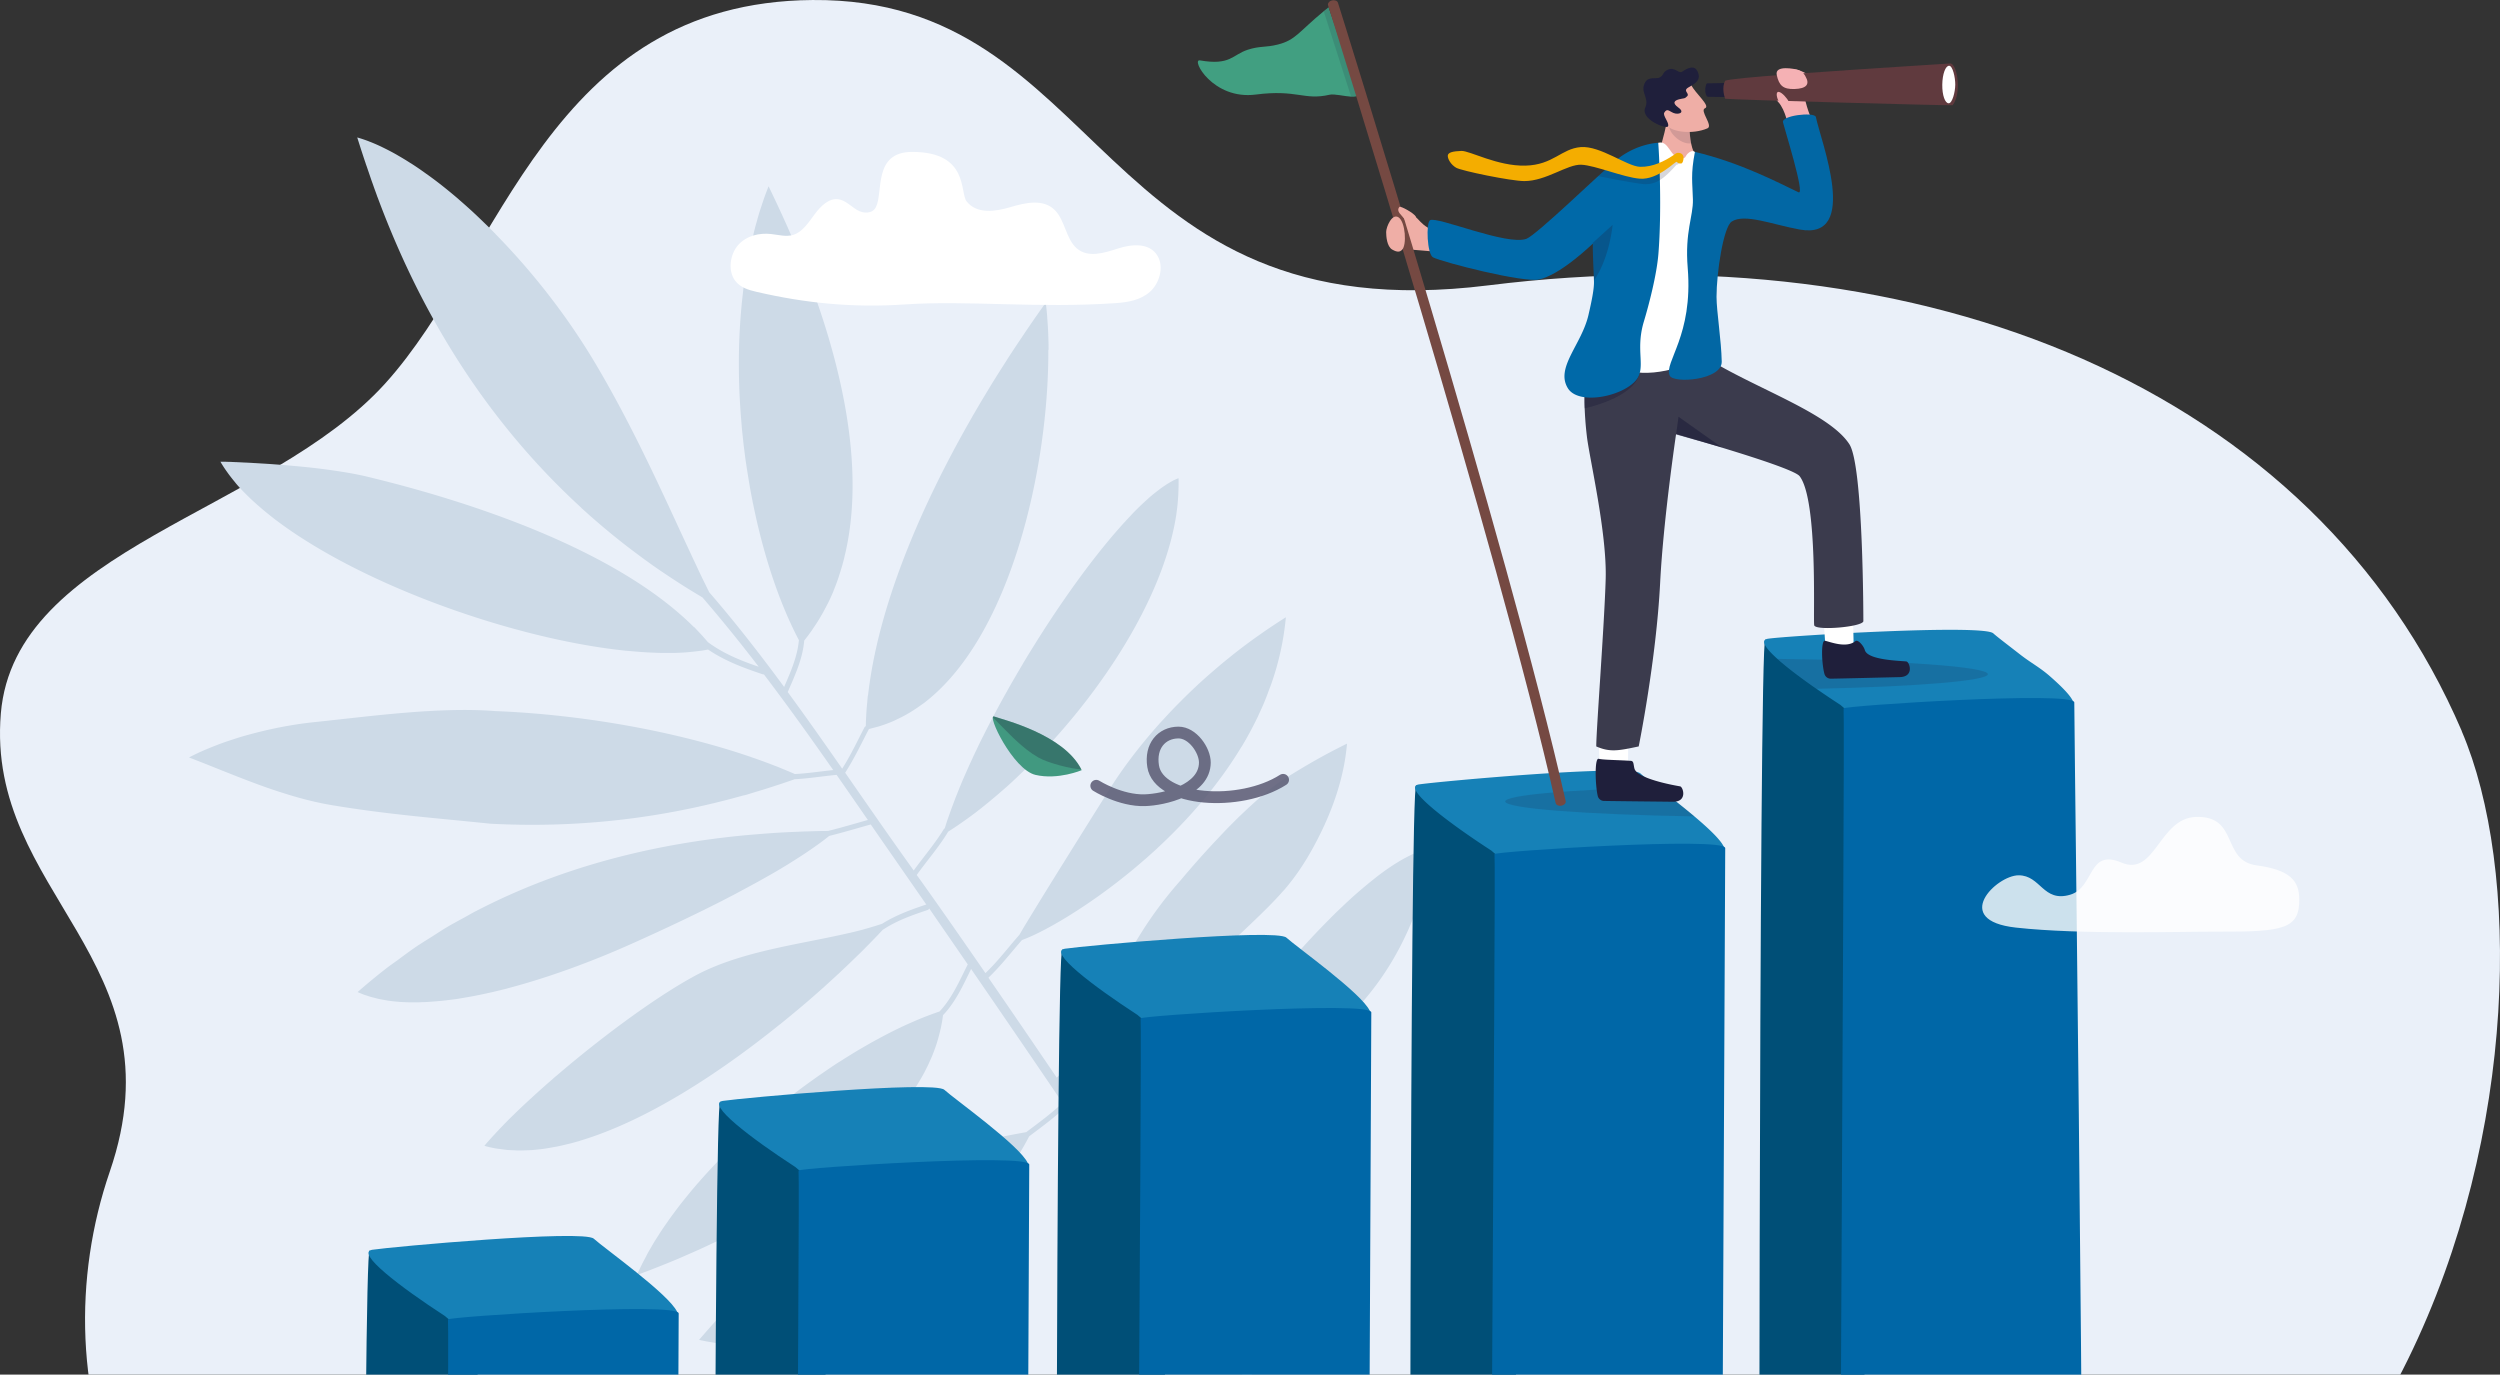
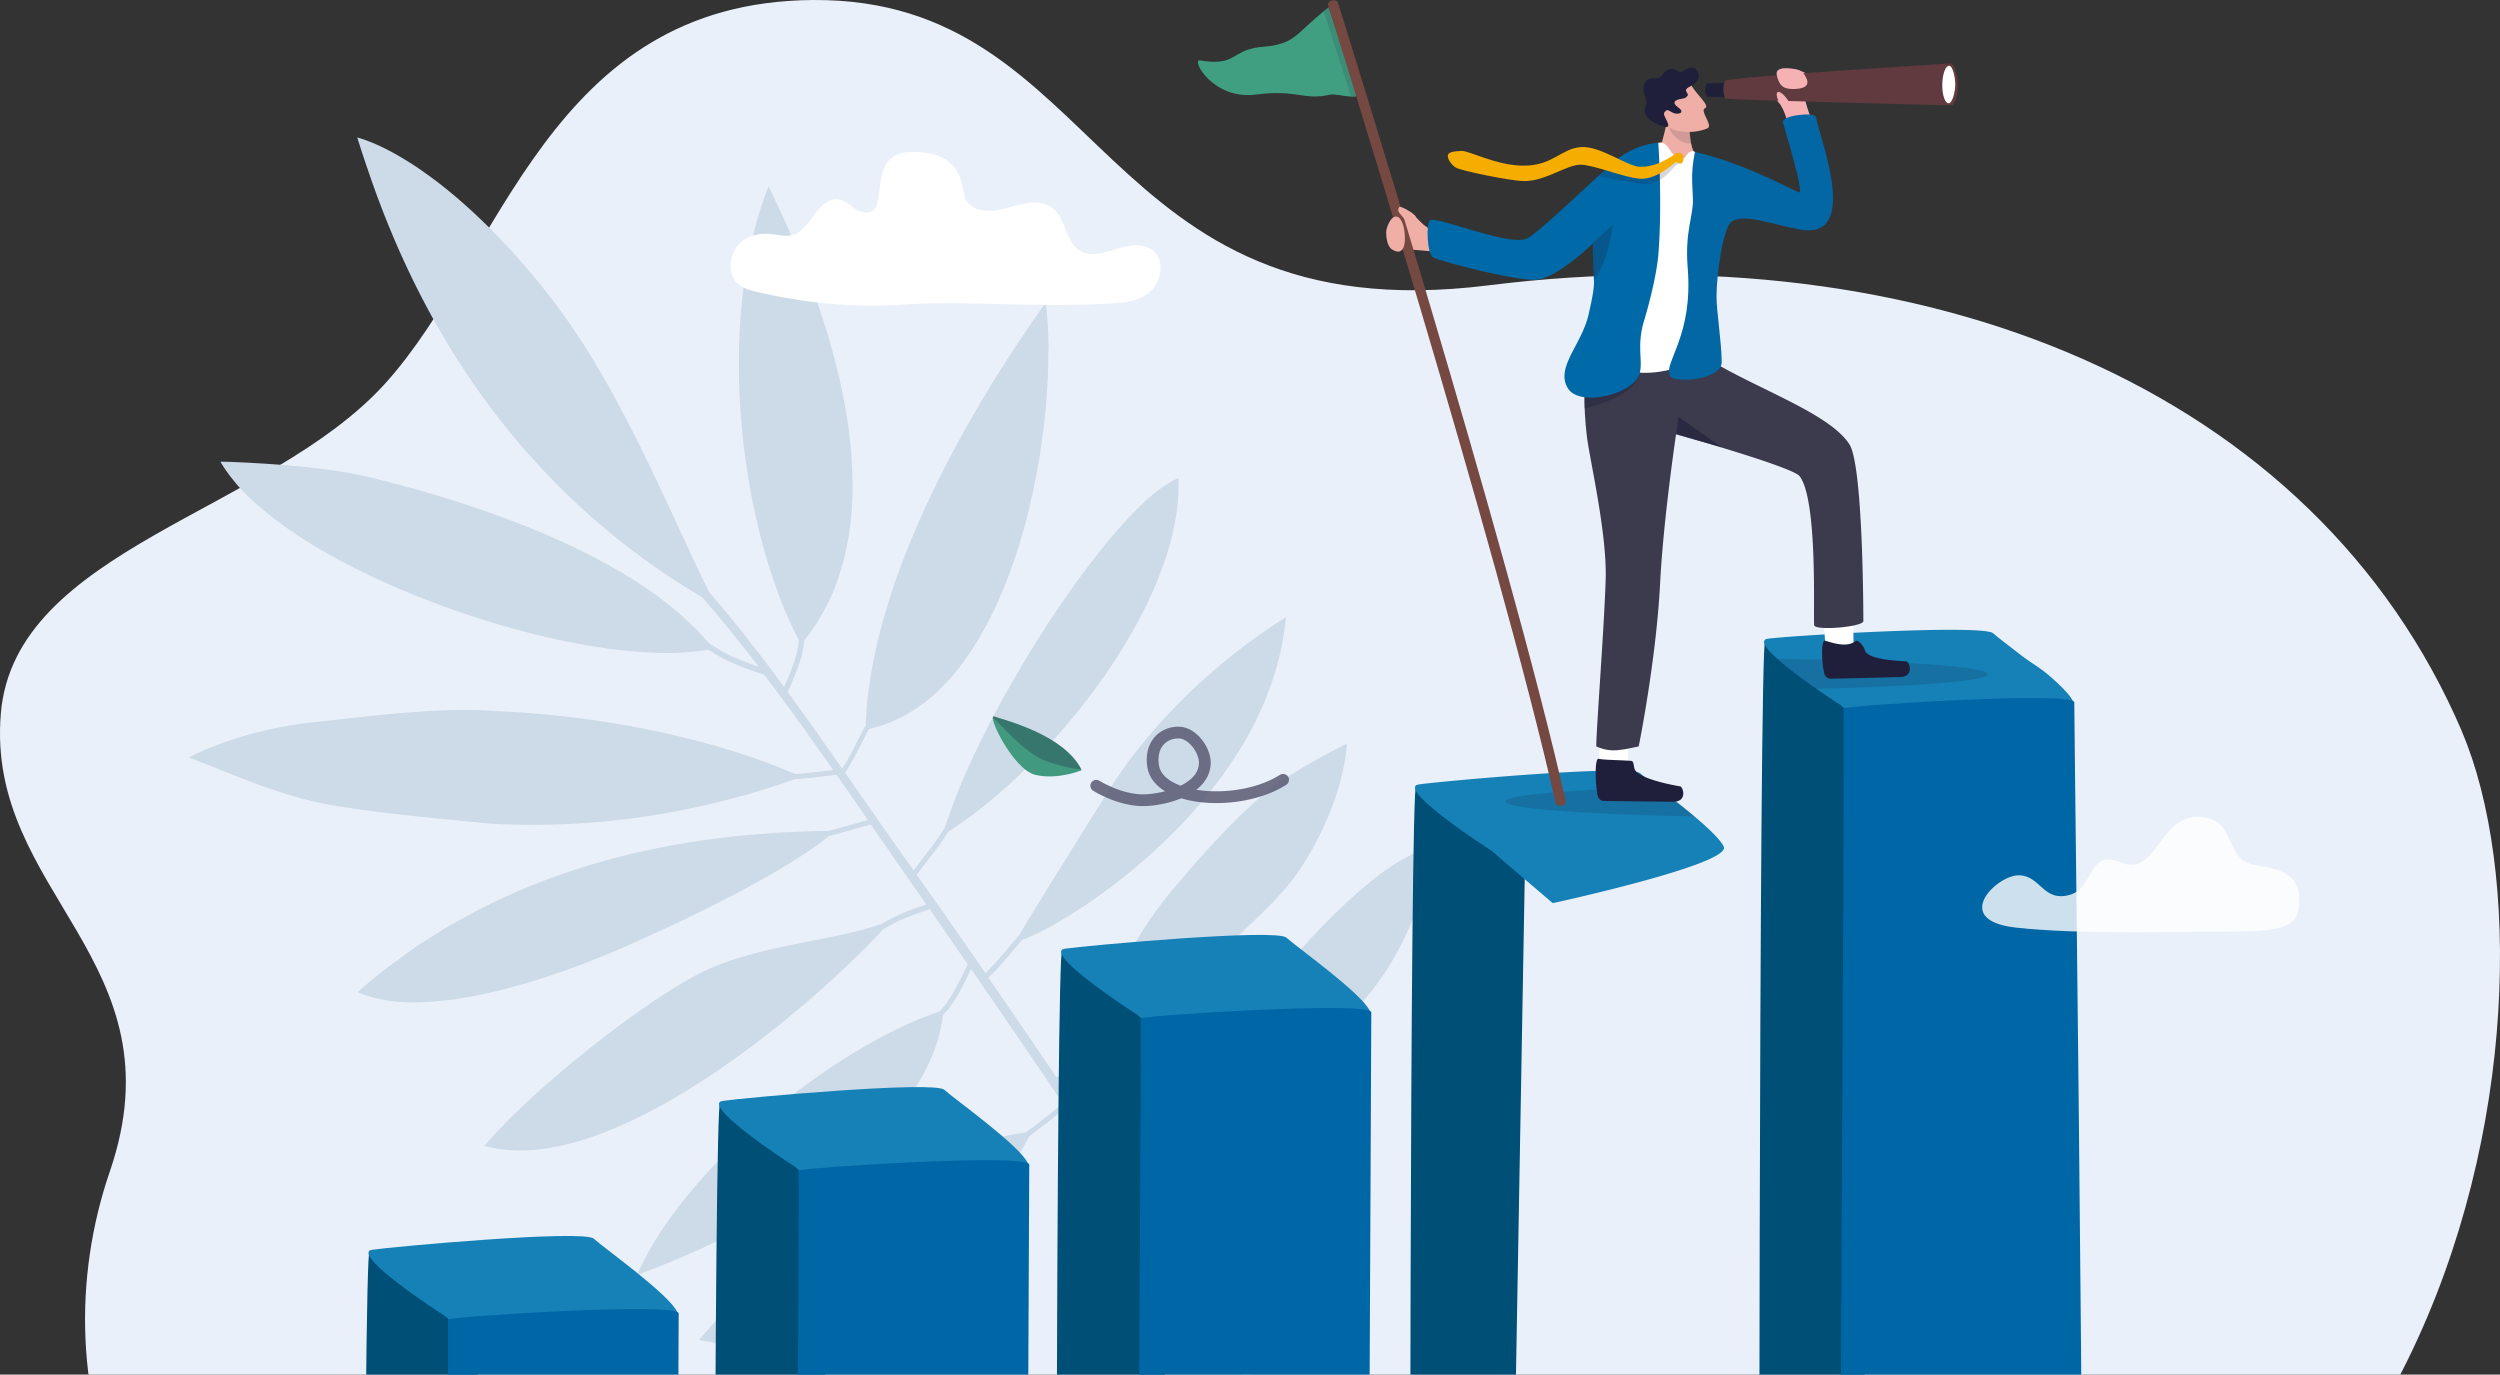
<svg xmlns="http://www.w3.org/2000/svg" width="291" height="160" fill="none">
  <rect width="100%" height="100%" fill="#333333" stroke="none" />
  <g clip-path="url(#clip0_154_21549)">
    <path d="M286.549 85.119c13.617 31.741-.779 124.168-88.786 117.542-25.248-1.9-53.553-25.16-74.523-20.24-20.969 4.92-30.838 24.459-70.288 18.011-39.441-6.439-48.61-39.486-40.176-64.051 8.434-24.565-14.45-32.39-12.678-53.34C1.72 63.875 31.22 59.665 44.828 44.647 58.427 29.638 63.902.26 94.572.002c34.161-.285 32.859 38.935 78.66 33.215 50.612-6.314 96.157 11.866 113.326 51.893l-.009.009z" fill="#EAF0F9" />
    <path d="M122.052 40.756c0-.418 0-.836-.018-1.246 0-.186-.018-.355-.018-.533a32.81 32.81 0 00-.044-.961 174.22 174.22 0 00-.054-.792c-.017-.213-.026-.427-.044-.631a53.4 53.4 0 00-.143-1.361c-.713.987-1.418 2.001-2.113 3.024-.25.365-.5.739-.749 1.112-.455.676-.901 1.343-1.347 2.028-.267.41-.526.836-.793 1.246-.428.667-.847 1.334-1.266 2.01-.25.41-.5.827-.749 1.236-.428.703-.847 1.415-1.257 2.126-.098.17-.206.338-.304.516.018-.026.054-.07.072-.115-6.224 10.808-11.075 22.425-12.198 32.637v-.178c-.036.285-.054.57-.08.854-.018.222-.045.454-.063.676a43.77 43.77 0 00-.107 2.126.306.306 0 00-.151.133c-.839 1.62-1.614 3.265-2.595 4.813-2.087-2.998-4.182-5.978-6.34-8.922.838-1.93 1.757-3.905 1.918-5.987.276-.347.543-.703.802-1.067.098-.134.187-.276.276-.41.214-.31.42-.622.615-.943.099-.16.188-.32.286-.48.187-.32.365-.65.535-.978.08-.143.151-.294.232-.436.231-.472.454-.943.65-1.423l.027-.08c.188-.463.366-.926.526-1.397.054-.16.107-.33.16-.498.108-.338.215-.685.313-1.023.053-.187.107-.374.151-.56.036-.125.072-.25.099-.374-.01.026-.018.053-.027.08 2.711-10.763-.606-23.617-4.663-33.927 0-.009 0-.018-.01-.036a123.327 123.327 0 00-1.988-4.759c-.044-.089-.08-.186-.125-.275-.303-.685-.606-1.344-.91-1.993l-.213-.454c-.303-.64-.597-1.263-.883-1.85-.205.525-.41 1.059-.597 1.601-.08.24-.16.49-.24.73-.099.302-.206.605-.295.916-.08.258-.152.525-.223.792-.09.302-.178.605-.25.907-.071.258-.125.516-.187.774-.08.32-.16.64-.232.97-.053.24-.107.489-.151.738l-.214 1.04c-.045.232-.08.472-.125.712l-.188 1.094c-.035.232-.07.463-.098.703-.053.374-.107.747-.151 1.12l-.08.712c-.045.374-.08.739-.116 1.112 0 .09-.018.17-.027.258 0-.017 0-.035.009-.053-.42 4.528-.375 9.189.035 13.752v-.018.072c.045.498.099.987.152 1.476.01.116.027.232.036.347.053.507.125 1.014.187 1.521.009.098.027.187.036.285a82.727 82.727 0 00.267 1.779c.09.543.178 1.085.268 1.619 0 .044.017.098.026.151.099.552.205 1.103.312 1.646 0 .027.01.062.018.089.116.56.232 1.112.357 1.663 0 .018 0 .036.009.053 1.23 5.48 2.96 10.417 4.993 14.269-.17 1.894-.954 3.691-1.72 5.444-2.774-3.772-5.645-7.464-8.721-11.022l-.785-1.592c-.205-.427-.41-.863-.615-1.299-.232-.498-.472-.996-.704-1.503a908.473 908.473 0 01-2.06-4.439c-2.568-5.542-5.43-11.617-8.988-17.63-3.397-5.756-7.543-10.977-11.76-15.265a.151.151 0 00.062.045l-.42-.418-.311-.312a130.73 130.73 0 00-1.623-1.565 8.264 8.264 0 01-.285-.267c-.535-.49-1.062-.96-1.588-1.415a1.599 1.599 0 01-.125-.115 66.913 66.913 0 00-1.614-1.335c-.115-.088-.231-.186-.347-.275a44.39 44.39 0 00-1.525-1.148l-.366-.258a35.082 35.082 0 00-1.506-1.032 3.216 3.216 0 00-.232-.142 30.02 30.02 0 00-1.373-.836c-.08-.045-.16-.098-.241-.142a26.927 26.927 0 00-1.4-.739c-.098-.053-.205-.098-.303-.151a22.77 22.77 0 00-1.32-.578 2.474 2.474 0 01-.232-.09c-.445-.168-.891-.32-1.31-.435.142.445.294.925.454 1.423.018.063.045.134.063.196.142.427.285.88.446 1.343.035.116.07.223.116.338.178.516.356 1.04.544 1.592.08.232.169.472.25.703.097.285.204.57.311.863.063.169.116.33.178.507 0-.018 0-.027-.008-.044 3.655 9.838 10.405 24 23.78 36.23-.036-.026-.08-.062-.116-.089.232.214.472.419.704.632.197.178.393.356.589.525a76.65 76.65 0 001.56 1.334 80.684 80.684 0 002.461 1.984c.09.071.187.142.276.213.607.463 1.231.925 1.855 1.388.196.142.401.285.606.436.544.391 1.097.774 1.66 1.147.222.152.454.303.677.454.58.383 1.168.765 1.765 1.139.205.124.401.258.615.382.464.285.928.56 1.4.845a182.158 182.158 0 016.545 8.068c-2.113-.72-4.093-1.52-5.912-2.864-.285-.33-.57-.658-.873-.987l-.42-.445c-.115-.116-.222-.24-.347-.365 0 .018.026.045.035.071-9.193-9.198-26.5-14.748-37.975-17.515-1.64-.4-3.602-.702-5.59-.951-.116-.018-.232-.027-.348-.045-.464-.053-.928-.107-1.391-.151l-.553-.054c-.223-.017-.446-.044-.669-.062l-.588-.053-.616-.054-1.06-.08c-.17-.009-.33-.026-.491-.035-.223-.018-.446-.027-.66-.045l-.473-.026c-.24-.018-.472-.027-.704-.045-.107 0-.205-.009-.312-.018-.312-.017-.615-.035-.9-.044-.107 0-.197-.009-.304-.018a91.176 91.176 0 01-.58-.027c-.08 0-.15 0-.222-.008a77.977 77.977 0 01-.606-.027h-.063c-.205 0-.366-.01-.517-.018h-.517c.205.356.437.712.686 1.067.08.116.16.223.241.338.196.267.401.525.615.792.09.107.17.205.25.312.285.337.588.676.918 1.005l.348.347c.232.23.464.462.713.685.152.142.312.284.473.426.24.214.49.427.74.641.312.258.624.516.954.774.17.133.33.267.5.391l-.018-.017C42.178 68.17 60.065 74.46 72.984 75.758h-.008.062c.17.018.33.027.5.044.41.036.82.072 1.22.098.188.01.376.027.563.036l1.186.053c.142 0 .294.01.436.01a50.17 50.17 0 001.552 0h.107c.464-.019.918-.036 1.355-.072a5.07 5.07 0 00.366-.035c.356-.036.704-.072 1.043-.116.116-.018.232-.027.348-.045.24-.035.472-.08.704-.124 1.962 1.325 4.102 2.126 6.366 2.882a.23.23 0 00.134.009c2.773 3.647 5.44 7.374 8.07 11.137-1.49.151-2.978.391-4.468.462-.561-.249-1.132-.48-1.711-.72a14.355 14.355 0 00-.66-.258 63.488 63.488 0 00-2.702-.988c-.018 0-.027-.008-.036-.017-8.827-3.025-19.705-4.946-29.78-5.346-6.554-.499-14.347.587-20.803 1.263a44.512 44.512 0 00-4.378.658c.009 0 .018 0 .027-.009-.526.107-1.052.222-1.57.338-.16.036-.311.08-.472.116-.446.106-.883.222-1.32.338-.187.053-.365.098-.553.151-.472.133-.936.276-1.39.427-.099.036-.206.062-.304.098a32.599 32.599 0 00-1.988.72c-.383.152-.758.303-1.123.463a26.805 26.805 0 00-1.756.836 204 204 0 012.308.907c.883.356 1.784.712 2.684 1.068.098.035.187.071.286.115.82.32 1.65.641 2.487.952.054.018.098.036.143.054.865.32 1.739.622 2.613.907.026.009.062.018.089.027 0 0-.018 0-.027-.01 2.042.668 4.12 1.22 6.232 1.566 6.599 1.086 11.94 1.468 18.27 2.126 10.014.525 19.795-.551 29.63-3.344-.09.035-.17.07-.259.097.49-.133.981-.293 1.463-.444.454-.134.918-.267 1.373-.418 1.07-.338 2.14-.694 3.21-1.068 1.623-.08 3.245-.356 4.877-.507 1.213 1.744 2.425 3.496 3.638 5.249-1.552.435-3.085.898-4.646 1.28-.82 0-1.658.027-2.514.054-.366.009-.74.026-1.115.044-.526.018-1.06.045-1.604.071-.42.027-.839.045-1.267.08-.544.036-1.096.08-1.65.125-.418.036-.828.062-1.248.107l-.365.026h.053c-9.585.917-20.686 3.301-31.35 8.869.027-.018.062-.035.09-.053-.438.222-.866.489-1.303.72-.73.401-1.462.783-2.184 1.219-.526.311-1.043.667-1.57.996-.641.409-1.283.792-1.925 1.228-.732.498-1.463 1.049-2.185 1.583-.42.303-.838.587-1.248.907a74.003 74.003 0 00-3.362 2.776c.259.115.535.231.812.329.098.036.205.062.303.098.178.062.365.124.552.169.125.035.25.062.375.098.17.044.339.089.517.124.134.027.277.054.42.08.169.027.338.063.508.089.151.027.303.045.454.062.17.018.34.045.508.054.161.018.313.027.473.044l.517.027c.17 0 .339.018.508.018h1.044c.16 0 .33 0 .49-.018.196 0 .384-.009.58-.018.125 0 .24-.018.365-.026.83-.054 1.677-.134 2.542-.25.098-.008.196-.026.294-.035.267-.036.526-.08.793-.125.107-.017.205-.035.312-.053.268-.044.544-.098.812-.142l.294-.054c.285-.053.562-.106.847-.169.08-.018.17-.035.25-.053.303-.062.606-.134.9-.196.054-.009.107-.026.16-.035.33-.08.66-.152 1-.241h.008c.277-.071.544-.133.82-.204h-.026c5.198-1.361 10.316-3.345 14.15-5.053a252.32 252.32 0 008.757-4.092s-.018.009-.027.018c.062-.035.124-.062.187-.098.624-.311 1.248-.622 1.864-.934.035-.017.07-.035.115-.062.589-.302 1.177-.605 1.757-.916.178-.098.357-.187.526-.285.455-.24.91-.489 1.355-.729l.535-.294c.5-.276.999-.56 1.49-.836.097-.053.196-.116.294-.169a73.843 73.843 0 001.712-1.023l.294-.187c.437-.275.865-.542 1.284-.818.151-.098.303-.196.446-.294.365-.249.722-.489 1.06-.729.134-.098.268-.187.402-.285.446-.32.865-.64 1.257-.96 1.623-.4 3.228-.89 4.842-1.335.945 1.37 1.89 2.731 2.844 4.101.99 1.432 2.229 3.211 3.629 5.231-.035 0-.071 0-.107.017-1.739.587-3.459 1.21-5.038 2.206-.579.196-1.194.383-1.819.561-.107.026-.205.062-.312.089-.615.169-1.257.329-1.908.471-5.475 1.263-12.046 2.037-17.262 4.679-4.476 2.322-11.02 7.099-16.567 11.858l.009-.009c-.036.026-.063.053-.098.08a8.889 8.889 0 00-.437.382c-.339.294-.678.587-1.008.881-.205.187-.41.365-.615.551-.276.25-.553.499-.82.748-.196.178-.392.356-.58.533-.419.392-.829.774-1.221 1.157-.134.133-.259.258-.393.382-.285.276-.561.552-.829.828-.151.151-.294.302-.437.453-.25.258-.481.507-.713.756-.116.134-.241.258-.357.383-.33.365-.65.72-.936 1.067.428.125.865.223 1.31.303.197.035.393.053.59.08.258.035.508.071.766.098.232.017.464.026.696.035.231.009.463.027.704.027.24 0 .49-.009.731-.018.232 0 .464-.018.704-.027.25-.017.5-.044.75-.071.24-.026.48-.053.722-.089.25-.035.499-.08.758-.124l.749-.134c.25-.053.499-.106.757-.169l.776-.186c.25-.063.5-.134.75-.205.115-.036.24-.062.356-.098-.018 0-.045 0-.063.009 7.758-2.295 16.228-7.837 23.317-13.548l-.009.009a.158.158 0 01.063-.044c.552-.445 1.096-.899 1.64-1.343.143-.125.286-.241.428-.356.41-.347.812-.685 1.204-1.023.16-.134.312-.276.472-.409l1.142-1.006a7.42 7.42 0 00.392-.355c.482-.436.963-.872 1.418-1.299 0 0 .018-.018.027-.018.472-.445.927-.872 1.373-1.299.116-.115.231-.222.347-.338l.928-.898.401-.4c.276-.285.553-.552.812-.828.115-.115.231-.24.347-.355.366-.374.713-.739 1.043-1.095a.284.284 0 00.081-.035c1.587-1.041 3.352-1.646 5.109-2.242a.287.287 0 00.187-.178c1.355 1.966 2.871 4.163 4.494 6.521 0 .009-.027.009-.027.026-.945 1.886-1.81 3.896-3.263 5.444-.392.134-.794.276-1.195.427l-.348.134c-.535.204-1.079.436-1.631.676-.125.053-.25.115-.384.169a49.114 49.114 0 00-1.81.854c-.588.293-1.195.613-1.801.943-.125.071-.259.133-.383.204-.598.329-1.204.685-1.82 1.041-.115.071-.24.142-.356.213-.633.383-1.275.783-1.917 1.192h-.01c-.65.418-1.3.863-1.96 1.317l-.34.231c-.633.445-1.266.899-1.899 1.361-.044.027-.08.062-.124.089 0 0 .008 0 .017-.009-4.387 3.256-8.667 7.099-12.215 11.2.017-.027.035-.045.053-.072-.116.134-.232.276-.347.41a21.62 21.62 0 00-.473.56c-.187.231-.375.454-.562.685-.16.196-.312.391-.472.587-.179.231-.357.454-.526.685-.152.196-.304.4-.446.596-.17.231-.34.454-.5.685-.142.196-.276.4-.419.596-.16.231-.32.462-.472.694-.134.195-.259.4-.384.596a22.974 22.974 0 00-.803 1.307c-.133.232-.276.463-.4.694-.125.223-.232.445-.348.667-.116.214-.232.427-.34.641-.213.436-.418.863-.605 1.298.445-.16.91-.338 1.382-.515.151-.054.303-.116.455-.178.338-.134.695-.267 1.043-.41.17-.071.33-.133.508-.204.49-.196.98-.4 1.489-.614.125-.053.258-.116.383-.169.393-.169.794-.347 1.204-.525.214-.098.437-.195.66-.293.339-.152.677-.312 1.025-.472.223-.107.437-.204.66-.311.517-.249 1.043-.498 1.57-.756l.588-.294c.374-.187.74-.373 1.115-.569.24-.125.472-.249.713-.374.366-.195.731-.391 1.106-.596.151-.08.302-.16.463-.249-.018 0-.035.018-.053.027 7.392-4.092 14.747-9.545 18.635-16.172.17-.293.339-.587.499-.88l.241-.481c.125-.24.241-.48.348-.729.071-.16.143-.32.214-.472.134-.311.259-.631.375-.943.035-.106.08-.213.115-.32.134-.373.25-.747.348-1.121.045-.142.071-.284.116-.427.071-.293.143-.587.205-.88.027-.143.054-.276.08-.418.054-.294.098-.596.134-.89 1.453-1.521 2.354-3.496 3.272-5.382 3.255 4.733 6.92 10.088 10.647 15.585-1.32 1.263-2.782 2.313-4.227 3.407-.856.151-1.703.311-2.559.48-.232.045-.463.098-.686.143-.767.16-1.534.347-2.301.542-.142.036-.285.063-.428.098h.027c-3.763 1.005-7.57 2.473-11.52 4.955-6.598 4.145-12.127 8.691-17.7 14.704l.143-.169c-.133.142-.267.302-.41.445-.151.16-.303.329-.454.498-.732.8-1.463 1.628-2.194 2.482.294.071.588.124.891.186.072.009.134.027.206.036.312.053.624.107.945.151h.053c.303.036.616.071.937.098.07 0 .142.009.214.018.338.027.677.035 1.034.035h.125c.32 0 .65-.008.98-.035.072 0 .143 0 .223-.018a18.9 18.9 0 001.133-.124c.062 0 .124-.018.178-.027.348-.054.705-.125 1.07-.196.072-.018.143-.027.214-.044.41-.098.83-.205 1.257-.329a.25.25 0 00.08-.018h-.026a23.95 23.95 0 003.763-1.512c8.149-4.066 17.378-10.346 22.897-18.227 0 .009-.018.027-.018.036l.054-.081c.348-.498.669-.996.99-1.503.08-.124.16-.24.231-.365.348-.578.678-1.174.99-1.77 1.453-1.094 2.916-2.161 4.253-3.416 9.47 13.966 19.251 28.679 23.469 35.947.303.516 1.052-.08.766-.587-3.129-5.391-9.656-15.461-16.771-26.135 1.827-.89 3.726-1.779 5.189-3.265.027-.026.044-.062.062-.097a.383.383 0 00.152-.027c.633-.16 1.248-.356 1.846-.561.098-.035.196-.062.294-.097a30.59 30.59 0 001.658-.659l.294-.133c.544-.249 1.07-.507 1.579-.783a.955.955 0 01.133-.071c.491-.267.963-.552 1.418-.845.072-.045.152-.089.223-.142.348-.232.696-.463 1.034-.703-.035.018-.071.044-.115.062 5.831-4.136 9.433-9.954 12.474-13.192 4.859-5.177 6.981-10.736 8.256-15.157.384-1.335.705-2.58.99-3.665a4.127 4.127 0 00-.918.115 5.102 5.102 0 00-.651.178c-.054.018-.098.027-.152.045a9.88 9.88 0 00-1.079.453c-.214.107-.437.223-.668.347-.09.045-.179.098-.268.143-.294.169-.588.347-.901.542-.098.062-.196.134-.303.196a26.19 26.19 0 00-.704.48c-.116.08-.232.16-.348.249-.321.232-.642.472-.963.73l-.267.213c-.268.214-.535.427-.803.658-.125.107-.249.205-.374.312-.312.267-.624.534-.937.809-.044.045-.098.08-.142.125-.375.338-.749.685-1.124 1.041-.08.08-.169.16-.249.24-.428.4-.856.818-1.284 1.245.009-.009.027-.018.035-.027-4.609 4.59-9.398 10.461-12.982 15.79 0-.009.009-.018.018-.027-.045.062-.081.125-.125.187-.036.053-.071.115-.116.169-.027.035-.053.08-.08.115l-.009.009c-.268.41-.526.81-.785 1.21 0 .018-.018.027-.026.045-.027.044-.054.08-.081.124 0 .009-.009.018-.018.027l-.267.427s0 .018-.009.018c-.098.151-.178.302-.276.453-.116.196-.241.392-.357.578l-.17.276c0 .018-.017.036-.035.054-.072.133-.152.266-.223.391 0 .009-.009.027-.018.027-.062.106-.125.213-.187.329-.036.062-.063.115-.098.178-.063.115-.125.222-.187.338 0 .018-.018.026-.027.044a10.63 10.63 0 00-.187.356c-.009.027-.027.045-.036.071-.062.125-.134.249-.196.365 0 0 0 .018-.018.027-.071.133-.134.266-.205.4-.063.124-.116.249-.179.365a.376.376 0 01-.044.08c-.045.098-.098.195-.143.302-.009.027-.027.053-.036.08 0 .009-.008.018-.017.027-.018.035-.027.062-.045.098-.035.071-.071.151-.107.222-.053.125-.107.24-.16.365-.009.018-.018.044-.027.062-.036.098-.08.187-.125.285-.018.026-.027.062-.044.089-.036.089-.072.178-.108.258-.008.026-.026.053-.035.08-.089.222-.17.436-.25.649-.009.036-.027.053-.027.089-.008.027-.017.053-.026.089-.009.036-.027.062-.036.098 0 .018-.009.026-.018.044-.009.027-.027.063-.036.098-.026.08-.053.151-.08.231 0 .018-.018.054-.026.08-.027.098-.063.196-.09.294 0 .018 0 .036-.009.053-.026.08-.044.161-.062.232 0 .035-.009.062-.018.098-.018.062-.027.124-.044.195 0 .027-.009.054-.018.089-.018.08-.036.142-.045.214v.044c-.018.089-.027.169-.044.249 0 .027 0 .045-.009.062 0 .063-.009.125-.018.178v.08c0 .045-.009.089-.009.134-1.445 1.432-3.299 2.277-5.083 3.149a2178.229 2178.229 0 00-7.819-11.644c1.426-1.335 2.603-2.882 3.878-4.368a57.84 57.84 0 001.668-.925c.178-.107.365-.205.544-.311a59.03 59.03 0 002.211-1.361c.125-.08.25-.169.374-.249.66-.427 1.302-.863 1.927-1.308.115-.08.231-.16.347-.249a66.033 66.033 0 002.47-1.85 61.858 61.858 0 001.881-1.521c2.283-1.895 4.503-3.941 6.831-6.156 1.622-1.548 2.862-2.766 3.941-4.012-.009.018-.018.027-.027.045.071-.08.142-.169.214-.249.071-.089.151-.178.223-.267.223-.276.445-.552.659-.836.063-.08.125-.169.188-.249.214-.294.437-.605.642-.917.053-.08.107-.169.169-.249.223-.338.437-.685.66-1.05.045-.07.08-.142.125-.213.241-.41.481-.827.722-1.28 2.283-4.253 3.477-8.167 3.781-11.805-2.363 1.174-4.316 2.242-7.249 4.083a18.755 18.755 0 00-1.124.774c-.223.169-.455.347-.686.534l-.259.204c-.303.25-.615.507-.936.783l-.009.009c-.339.293-.678.605-1.017.916-.071.062-.133.125-.205.187-.276.258-.553.525-.838.792-.071.07-.152.142-.223.213-.312.303-.624.614-.936.934l-.071.071a35.2 35.2 0 00-.99 1.023 8.79 8.79 0 00-.285.303c-.205.222-.42.436-.625.658-.071.071-.142.151-.214.231 0 0 .018-.009.018-.018a107.952 107.952 0 00-3.727 4.226 46.071 46.071 0 00-5.483 7.605c0-.009.008-.026.017-.035-.017.026-.026.053-.044.089a51.503 51.503 0 00-1.516 2.819c0 .018-.018.027-.027.045-.972 1.948-1.828 3.923-2.657 5.924 0 0 0 .018-.009.027-.294.72-.588 1.45-.883 2.179-1.257 1.45-2.407 2.989-3.807 4.306a1691.508 1691.508 0 00-7.954-11.635c1.427-1.353 2.613-2.909 3.906-4.386 2.3-.809 7.418-3.656 12.84-8.139.089-.071.169-.142.258-.214.277-.231.553-.471.838-.711.17-.151.339-.294.518-.445.205-.178.41-.374.615-.551.214-.196.428-.383.642-.579 0 0-.018.01-.027.018 3.594-3.327 7.124-7.32 9.88-11.893v.018a41.623 41.623 0 001.89-3.505c.062-.134.125-.285.187-.418.214-.463.428-.916.615-1.388.188-.445.348-.898.518-1.352.062-.169.133-.338.196-.507a32.36 32.36 0 001.747-7.899 66.24 66.24 0 00-2.898 1.921c-.24.17-.472.33-.704.498a65.652 65.652 0 00-2.639 1.993c-.179.142-.339.285-.517.418a70.38 70.38 0 00-2.149 1.815c-.205.178-.41.356-.615.542a65.222 65.222 0 00-2.274 2.144c-.205.196-.392.4-.598.596a61.088 61.088 0 00-1.819 1.913c-.142.15-.285.302-.419.453-.026.027-.044.054-.071.072l.027-.027c-2.327 2.606-4.342 5.257-5.956 7.846-3.834 6.11-6.92 11.056-8.792 14.125-.063.107-.125.205-.187.303-.125.204-.241.4-.357.587-.089.151-.178.293-.259.427-.08.124-.151.249-.222.365-.081.133-.161.266-.232.391-.063.107-.116.205-.17.294a9.209 9.209 0 00-.151.266s-.009 0-.018.018c-1.32 1.495-2.506 3.087-3.95 4.457-3.264-4.733-6.063-8.735-7.998-11.422 1.186-1.663 2.559-3.22 3.62-4.972.009-.018 0-.027 0-.045a38.74 38.74 0 001.578-1.05 49.366 49.366 0 001.516-1.094l.107-.08c.499-.382.999-.782 1.498-1.192.143-.115.276-.23.419-.347a72.9 72.9 0 001.578-1.352c.018-.009.027-.026.045-.035a46.954 46.954 0 001.56-1.45c.125-.116.241-.231.366-.347a74.67 74.67 0 003.192-3.274l.294-.32c7.044-7.757 13.107-17.613 14.445-26.41v.018c0-.054.009-.116.018-.17.08-.56.142-1.12.178-1.672.018-.195.027-.391.036-.587.026-.605.044-1.218.026-1.806a6.622 6.622 0 00-.651.285l-.187.107c-.16.089-.33.187-.499.293l-.241.16a12.985 12.985 0 00-.758.543c-.169.133-.348.267-.526.41a6.428 6.428 0 00-.258.213c-.197.16-.393.338-.589.516-.071.07-.151.133-.223.204-.276.25-.553.516-.838.8-.267.259-.535.535-.803.82 0 0 .009 0 .018-.01-3.326 3.478-7.16 8.629-10.726 14.268 0 0 0-.017.009-.026-.045.071-.089.151-.134.222l-.615.988c-.107.169-.214.347-.321.516-.205.329-.401.658-.598.987-.107.169-.205.347-.303.516a59.51 59.51 0 00-.597 1.014c-.089.16-.179.311-.277.471-.205.356-.41.712-.615 1.077-.053.098-.116.204-.169.302a112.234 112.234 0 00-2.176 4.039c-.027.044-.045.089-.071.133-.188.365-.375.73-.553 1.094-.071.143-.152.294-.223.436-.169.338-.33.667-.482.996-.08.178-.169.347-.249.516-.152.32-.294.632-.437.943-.089.187-.17.374-.259.56-.133.303-.267.597-.401.899-.089.196-.169.391-.259.587-.124.285-.24.57-.356.854-.089.205-.17.41-.25.605-.107.267-.214.543-.321.8l-.24.641c-.09.25-.188.498-.277.738-.089.25-.169.49-.259.73-.071.204-.142.409-.214.605-.098.311-.196.605-.285.907-.036.027-.071.027-.098.071-1.034 1.7-2.345 3.211-3.513 4.83-2.711-3.771-5.341-7.578-7.98-11.377 1.043-1.628 1.872-3.371 2.764-5.088l1.114-.293a15.54 15.54 0 001.668-.605c.178-.08.348-.16.526-.25.365-.168.731-.355 1.088-.56.178-.107.365-.204.544-.32.365-.231.731-.472 1.087-.73.134-.097.268-.186.402-.284 10.173-7.792 14.471-27.55 14.453-40.874v-.25l.027.063z" fill="#CDDAE7" />
    <path d="M216.032 227.771c-3.725-.448-11.122-8.079-11.214-10.558-.091-2.479-.107-143.186.658-142.772.781.422 12.679 8.316 12.679 8.316l-2.123 145.014z" fill="#004F77" />
    <path d="M221.372 88.17l-7.154-6.123a109.29 109.29 0 01-2.787-1.871 82.53 82.53 0 01-.999-.706c-1.391-.998-2.635-1.96-3.545-2.777-.211-.19-.405-.372-.577-.544-.994-.992-1.315-1.68-.525-1.8 2.231-.341 25.04-1.717 26.233-.628.425.389 1.664 1.325 3.125 2.463 1.278.995 2.273 1.481 3.493 2.552 1.292 1.132 2.33 2.175 2.641 2.854.939 2.051-19.905 6.58-19.905 6.58z" fill="#1681B7" />
    <path d="M241.447 81.76c0-1.362-26.91.394-26.854.699.196 1.08-.802 142.986-.374 144.519.788 2.826 26.398 1.088 27.761 0 1.362-1.089-.532-140.03-.532-145.218h-.001z" fill="#0067A7" />
    <path d="M175.4 219.971c-3.725-.448-11.122-8.078-11.214-10.558-.091-2.479-.107-118.427.658-118.013.781.422 12.679 8.316 12.679 8.316L175.4 219.971z" fill="#004F77" />
    <path d="M180.74 105.128l-3.263-2.793-3.445-2.948-.446-.382c-4.131-2.681-8.355-5.806-8.831-7.103-.075-.199-.059-.355.059-.46a.38.38 0 01.044-.034.727.727 0 01.295-.1c2.231-.341 24.588-2.377 25.78-1.289.314.287 1.073.873 2.036 1.62 1.249.965 2.843 2.197 4.261 3.392 1.639 1.38 3.044 2.71 3.415 3.518.939 2.05-19.905 6.579-19.905 6.579z" fill="#1681B7" />
-     <path d="M200.815 98.72c0-1.363-26.909.393-26.854.698.197 1.08-.801 118.227-.374 119.761.788 2.826 27.038 1.539 26.822-.191-.206-1.65.407-115.082.407-120.268h-.001z" fill="#0067A7" />
    <path d="M134.203 239.092c-3.724-.447-11.121-8.078-11.213-10.557-.091-2.48-.107-118.428.658-118.014.78.422 12.679 8.317 12.679 8.317l-2.124 120.254z" fill="#004F77" />
    <path d="M132.39 118.128c-5.157-3.348-10.463-7.388-8.433-7.698 2.231-.342 24.587-2.378 25.78-1.289 1.192 1.088 8.773 6.48 9.712 8.53.939 2.049-19.905 6.579-19.905 6.579l-7.153-6.123-.001.001z" fill="#1681B7" />
-     <path d="M159.619 117.842c0-1.363-26.91.394-26.854.698.197 1.081-.802 118.227-.374 119.761.788 2.826 27.038 1.539 26.821-.191-.205-1.65.408-115.081.408-120.267l-.001-.001z" fill="#0067A7" />
+     <path d="M159.619 117.842c0-1.363-26.91.394-26.854.698.197 1.081-.802 118.227-.374 119.761.788 2.826 27.038 1.539 26.821-.191-.205-1.65.408-115.081.408-120.267z" fill="#0067A7" />
    <path d="M94.388 256.807c-3.724-.448-11.122-8.078-11.213-10.558-.092-2.479-.107-118.427.657-118.013.781.422 12.68 8.316 12.68 8.316l-2.124 120.255z" fill="#004F77" />
    <path d="M92.576 135.841c-5.158-3.347-10.463-7.388-8.434-7.698 2.232-.341 24.588-2.377 25.78-1.289 1.193 1.088 8.773 6.48 9.712 8.53.94 2.05-19.905 6.579-19.905 6.579l-7.152-6.123-.001.001z" fill="#1681B7" />
    <path d="M119.804 135.555c0-1.362-26.91.394-26.854.699.196 1.08-.802 118.227-.374 119.761.788 2.826 27.037 1.539 26.821-.191-.206-1.65.408-115.082.408-120.268l-.001-.001z" fill="#0067A7" />
    <path d="M53.58 274.136c-3.724-.448-11.121-8.078-11.213-10.558-.091-2.479-.107-118.427.658-118.013.78.422 12.679 8.316 12.679 8.316l-2.123 120.255z" fill="#004F77" />
    <path d="M51.769 153.17c-5.158-3.347-10.464-7.388-8.434-7.698 2.232-.341 24.588-2.377 25.78-1.289 1.193 1.089 8.773 6.48 9.712 8.53.94 2.05-19.905 6.579-19.905 6.579l-7.152-6.123-.002.001z" fill="#1681B7" />
    <path d="M78.998 152.884c0-1.362-26.91.394-26.855.699.197 1.08-.801 118.227-.373 119.761.787 2.826 27.037 1.539 26.82-.191-.216-1.731.409-115.082.409-120.268l-.001-.001z" fill="#0067A7" />
    <path d="M105.301 35.437c-5.884.405-11.507-.126-17.28-1.476-.886-.207-1.825-.484-2.425-1.252-.909-1.163-.635-3.123.345-4.208.98-1.086 2.457-1.411 3.821-1.26.873.096 1.767.363 2.61.086 1.052-.345 1.749-1.438 2.455-2.39.706-.952 1.661-1.893 2.749-1.744.815.112 1.457.808 2.182 1.245.725.437 1.778.482 2.194-.321.89-1.72-.359-6.435 4.225-6.435 6.616 0 5.535 4.746 6.332 5.754 1.207 1.526 3.357 1.19 5.105.674 1.748-.517 3.832-1.006 5.181.359 1.17 1.184 1.29 3.354 2.534 4.436 1.324 1.152 3.205.537 4.81.02 1.604-.517 3.673-.707 4.603.865.781 1.318.199 3.232-.912 4.197-1.11.966-2.574 1.202-3.97 1.298-9.063.623-17.29-.346-24.559.154v-.002z" fill="#fff" />
    <path opacity=".8" d="M234.966 101.885c-2.593 0-7.921 5.248-.307 6.088 7.615.841 19.019.454 23.634.472 7.533.028 9.402-.323 9.341-3.835-.035-2.033-.996-3.348-4.967-3.882-4.131-.555-2.021-5.796-7.064-5.638-4.295.136-4.733 6.998-8.663 5.316-3.931-1.683-3.107 2.9-5.981 3.742-3.16.924-3.402-2.263-5.994-2.263h.001z" fill="#fff" />
    <path d="M125.912 89.647c-2.021-4.18-9.239-5.894-10.18-6.243-.942-.348 2.172 6.182 4.801 6.795 2.629.612 5.379-.552 5.379-.552z" fill="#419980" />
    <path opacity=".28" d="M115.565 83.501c1.988 1.996 3.36 3.542 5.278 4.66 1.112.65 3.983 1.39 5.016 1.384-2.089-4.108-9.194-5.795-10.127-6.14-.096-.036-.15 0-.166.096h-.001z" fill="#1F1F39" />
    <path opacity=".88" d="M149.355 90.77c-5.032 3.214-14.475 2.538-15.129-1.574-.379-2.377 1.006-3.913 2.938-3.929 1.649-.012 3.083 2.071 3.08 3.488-.008 3.251-4.788 4.317-6.96 4.39-2.864.098-5.681-1.682-5.681-1.682" stroke="#5E5E77" stroke-width="1.37" stroke-linecap="round" stroke-linejoin="round" />
    <path opacity=".17" d="M197.231 95.03c-12.729-.221-22.023-.918-22.023-1.743 0-.732 7.273-1.36 17.761-1.649 1.249.966 2.843 2.198 4.262 3.393zm34.157-16.557c0 .78-8.302 1.445-19.957 1.703-.34-.237-.674-.473-.999-.706-1.391-.998-2.635-1.96-3.545-2.777 13.982.17 24.501.902 24.501 1.78z" fill="#1F1F3B" />
    <path d="M195.814 20.003l-2.856-.488c-.158-1.264.92-4.065 1.003-5.22.091-1.268 1.508-2.574 1.508-2.574l1.204 2.515-.036.225s.001.182.015.465c.02.446.071 1.145.195 1.77.071.352.166.68.291.927.28.546.234 1.401.932 2.21.521.606-2.256.17-2.256.17z" fill="#EFAEA6" />
    <path opacity=".14" d="M196.847 16.695c-1.441.151-2.824-1.63-2.492-2.089.241-.332 1.388-.022 1.388-.022l.909.342c.02.446.071 1.145.195 1.769z" fill="#1F1F3B" />
    <path d="M196.86 9.897c.466.963 2.275 2.441 1.604 2.704-.671.263.989 2.032.284 2.337-1.709.742-4.122.432-4.668-.315-.547-.747-1.328-3.132-1.328-3.132l4.109-1.594h-.001z" fill="#EFAEA6" />
    <path d="M195.447 11.559c.57-.152.636-.03.947-.366.311-.336-.553-.603.114-1.002.667-.4 1.433-.754 1.191-1.6-.349-1.225-1.324-.628-1.917-.235-.383.252-.835-.611-1.651-.243-.641.287-.417.64-.977.922-.338.17-1.247-.137-1.631.502-.712 1.186.508 1.816-.013 2.986-.607 1.366 2.479 2.548 2.646 2.19.196-.415-.651-1.247-.43-1.608.333-.544.546-.165 1.085.05.576.232 1.364-.052.566-.622-.796-.571-.447-.837.068-.974h.002z" fill="#1F1F3B" />
    <path d="M168.372 26.91c-2.583.238-3.21-1.613-3.861-1.845-.696-.247-2.982.4-2.855 2.188.127 1.78 1.354 1.691 5.032 2.006 1.884.162 2.541.117 2.605-.627.065-.744-.333-1.777-.921-1.724v.001z" fill="#EFAEA6" />
    <path d="M146.163 11.007c4.826-.627 5.603.71 8.598.02.55-.125 1.708.18 2.507.225.597.032.993-.08.783-.623-.481-1.243-3.273-9.384-3.404-9.766l-.006-.014c-.197.158-.385.311-.563.459-2.935 2.425-3.265 3.347-5.319 3.871-1.453.37-2.078.146-3.501.604-1.838.59-2.009 1.867-5.591 1.246-1.058-.183 1.507 4.625 6.494 3.978h.002z" fill="#419F81" />
    <path opacity=".14" d="M154.079 1.308l3.189 9.944c.597.032.993-.08.783-.623-.481-1.243-3.273-9.384-3.404-9.766l-.006-.014c-.197.158-.385.311-.563.459h.001z" fill="#1F1F3B" />
    <path d="M181.745 93.783c.39-.095.552-.32.498-.558C175.531 63.449 155.846.645 155.738.32c-.078-.232-.397-.35-.714-.265-.318.086-.512.345-.434.577.108.325 19.783 63.099 26.487 92.84.053.236.35.373.667.31h.001z" fill="#754942" />
    <path d="M161.349 27c0-.567.685-2.236 1.462-1.686.777.55.959 3.198.386 3.767-.233.231-.51.332-1.14-.03-.631-.36-.708-1.555-.708-2.051zm3.442-1.781c-.147-.386-1.767-1.268-1.888-1.141-.275.29-.14.632.212.983.351.351.768 1.11.927.91.16-.2.896-.368.749-.752z" fill="#EFAEA6" />
    <path d="M215.725 75.65c.092-1.24-.083-4.377-.083-4.377l-3.426-.03.307 4.708 2.302 1.44.9-1.74z" fill="#fff" />
    <path d="M215.975 74.625c.282-.228.946.53 1.092 1.047.336 1.183 4.158 1.234 4.842 1.324.353.046.964 1.781-.784 1.82-1.511.034-6.352.157-8.006.183a.758.758 0 01-.746-.533c-.328-1.142-.435-3.838.025-3.889.626.123 2.499.918 3.577.048z" fill="#1F1F3B" />
    <path d="M189.438 89.969c.132-1.239.058-4.38.058-4.38l-3.424-.137.156 4.715 2.255 1.512.955-1.71z" fill="#fff" />
    <path d="M189.815 88.56c.368.025.302.369.43.89.293 1.194 4.641 1.969 5.32 2.082.351.059.901 1.815-.847 1.793-1.512-.02-6.354-.065-8.008-.096a.753.753 0 01-.726-.558c-.287-1.154-.394-4.318.067-4.353.621.144 2.086.135 3.763.243h.001z" fill="#1F1F3B" />
    <path d="M184.538 48.992c.043.56.101 1.17.18 1.838.295 2.504 2.335 11.175 2.184 16.54-.153 5.338-1.098 17.601-1.098 19.514 1.621.711 2.625.49 4.942 0 0 0 2.038-10.03 2.495-19.05.371-7.325 1.856-17.315 1.856-17.315.015.043 13.519 3.805 14.377 4.908 2.165 2.784 1.559 16.688 1.701 17.354.143.665 5.578.201 5.72-.464 0 0 .013-18.053-1.623-20.6-2.358-3.671-11.054-6.531-16.697-10.086 0 0-13.49-6.391-13.928-1.52a17.18 17.18 0 00-.069 1.816c.011.756-.031 1.457-.072 2.226-.066 1.256-.132 2.69.033 4.84h-.001z" fill="#3B3B4D" />
    <path opacity=".46" d="M192.181 48.964l.002.008c.027-.016.038-.025.041-.027a.252.252 0 00-.043.02z" fill="#1F1F3B" />
    <path opacity=".62" d="M195.096 50.57s3.672 1.031 5.307 1.494l-5.024-3.555-.283 2.061z" fill="#1F1F3B" />
    <path opacity=".43" d="M184.455 47.529c.118-.026 5.616-1.198 6.358-3.95 0 0-4.778.41-6.308.573-.066 1.256-.098 2.666-.05 3.377z" fill="#1F1F3B" />
    <path d="M193.019 16.622c1.235-.336 1.356 1.706 2.601 1.805.658.052.513-.235.823-.538.191-.188.59-.471.893-.161 6.147 6.307-.474 22.285.309 23.395.639.908-4.562 2.888-7.83 2.092-4.481-1.093-4.207-5.96-4.078-6.888.13-.93 3.016-16.726 3.016-16.726s2.27-1.2 4.267-2.98h-.001z" fill="#fff" />
    <path d="M193.037 29.566c-.195 2.426-1.105 5.918-1.693 7.868-1.058 3.512.388 5.46-1.04 6.966-1.724 1.816-6.601 2.756-7.808.786-1.469-2.397 1.604-5.07 2.401-8.524.365-1.576.658-3.001.642-3.868 0-.047-.002-.093-.003-.138a31.414 31.414 0 00-.016-.593c-.007-.225-.013-.431-.022-.625a89.433 89.433 0 00-.044-.94 34.637 34.637 0 01-.043-2.24c0-.08.002-.163.004-.247.011-.527.033-1.151.07-1.927.114-2.368.791-5.604 1.866-6.724 2.556-2.664 5.668-2.74 5.668-2.74.115 1.458.431 7.785.018 12.945v.001z" fill="#0069A8" />
    <path d="M190.141 23.488c-5.467 6.112-8.904 8.545-10.956 9.035-1.8.43-11.26-1.996-12.38-2.568-.69-.353-.841-4.022-.347-4.321.806-.491 8.959 3.003 11.218 2.162 1.174-.437 8.548-7.59 9.604-8.4 1.056-.81 4.82-.473 4.415 1.286-.406 1.758-1.554 2.806-1.554 2.806z" fill="#0069A8" />
    <path opacity=".25" d="M187.706 26.18s-.322 3.778-2.17 6.476a61.445 61.445 0 00-.082-2.159 33.256 33.256 0 01-.043-2.24l2.294-2.077h.001z" fill="#1F1F3B" />
    <path d="M210.851 13.823c-.459-.948-1.026-3.034-.868-3.55.159-.515.61-1.49.61-1.49s-1.062-.819-2.311-.745c-1.249.073-1.297.583-1.522 1.21-.32.889-.74 1.601.214 2.612.894.946 1.221 3.02 1.221 3.02l2.655-1.058h.001z" fill="#F5B1B4" />
    <path d="M201.091 9.648c-.82.032-1.945.044-2.31.047a.18.18 0 00-.168.115c-.23.604-.086 1.199.068 1.399a.18.18 0 00.137.063c.548.004 1.845.02 2.331.027a.177.177 0 00.181-.182l-.054-1.3a.178.178 0 00-.187-.169h.002z" fill="#1F1F39" />
    <path d="M200.805 9.397c-.38.754-.147 1.672.003 2.095.899.123 25.604.8 26.478.756 1.081-1.42.546-4.651-.213-4.866-15.022.946-25.51 1.678-26.268 2.014v.001z" fill="#603A3E" />
    <path d="M226.081 9.854c-.018 1.236.325 2.165.743 2.17.417.007.755-1.282.768-2.145.011-.864-.295-2.218-.712-2.225-.417-.006-.781.942-.799 2.2z" fill="#fff" />
    <path d="M210.147 8.877c.581.969.077 1.44-1.262 1.484-1.338.043-1.807-.413-2.072-1.635-.264-1.223 2.206-.666 2.352-.63.743.185.983.781.983.781h-.001z" fill="#F5B1B4" />
    <path d="M197.289 17.681c5.327 1.254 9.787 3.624 12.066 4.705.792.373-1.631-7.36-1.817-8.152-.186-.792 3.515-1.21 3.82-.652.559 2.795 5.181 14.413-1.864 13.137-3.161-.574-6.422-1.904-7.919-.932-.97.63-1.771 5.962-1.771 8.758 0 1.676.558 5.053.606 7.547.042 2.168-5.624 2.581-6.056 1.63-.699-1.537 2.748-4.612 2.096-12.53-.348-4.217.652-6.01.605-7.966-.047-1.957-.28-2.889.233-5.543l.001-.002z" fill="#0267A4" />
    <path d="M207.04 11.795c-.212-.374-.388-1.124-.005-1.1.384.026 1.025.795 1.172 1.13.146.333-1.167-.03-1.167-.03z" fill="#F5B1B4" />
    <path opacity=".18" d="M195.209 19.148c-.086-.076-1.297 1.682-2.672 2.128a3.01 3.01 0 01-1.181.157c-1.176-.094-5.281-.922-5.281-.922s.866-.996 1.537-1.328c1.018.486 3.158 1.027 3.777 1.043.459.013.904-.057 1.323-.176.789-.223 1.488-.62 2.026-.975.275-.181.356-.504.651-.475.392.038-.07.645-.18.546v.002z" fill="#1F1F39" />
    <path d="M195.965 18.417c.015-.214-.087-.58-.534-.623-.337-.033-.384.1-.697.308-.94.622-2.317 1.356-3.828 1.315-1.51-.04-4.638-2.477-6.905-2.295-2.267.181-3.206 2.082-6.454 2.158-3.247.075-6.481-1.748-7.44-1.713-.96.035-1.556.164-1.584.542-.027.378.356 1.062.978 1.418.623.357 6.371 1.548 7.932 1.55 2.546.003 5.005-1.98 6.636-1.904 1.631.077 4.896 1.472 6.799 1.625 2.122.17 4.172-2.072 4.298-1.959.126.114.243.222.522.19.193-.021.261-.395.276-.61l.001-.002z" fill="#F4AD00" />
  </g>
  <defs>
    <clipPath id="clip0_154_21549">
      <path fill="#fff" d="M0 0h291v160H0z" />
    </clipPath>
  </defs>
</svg>